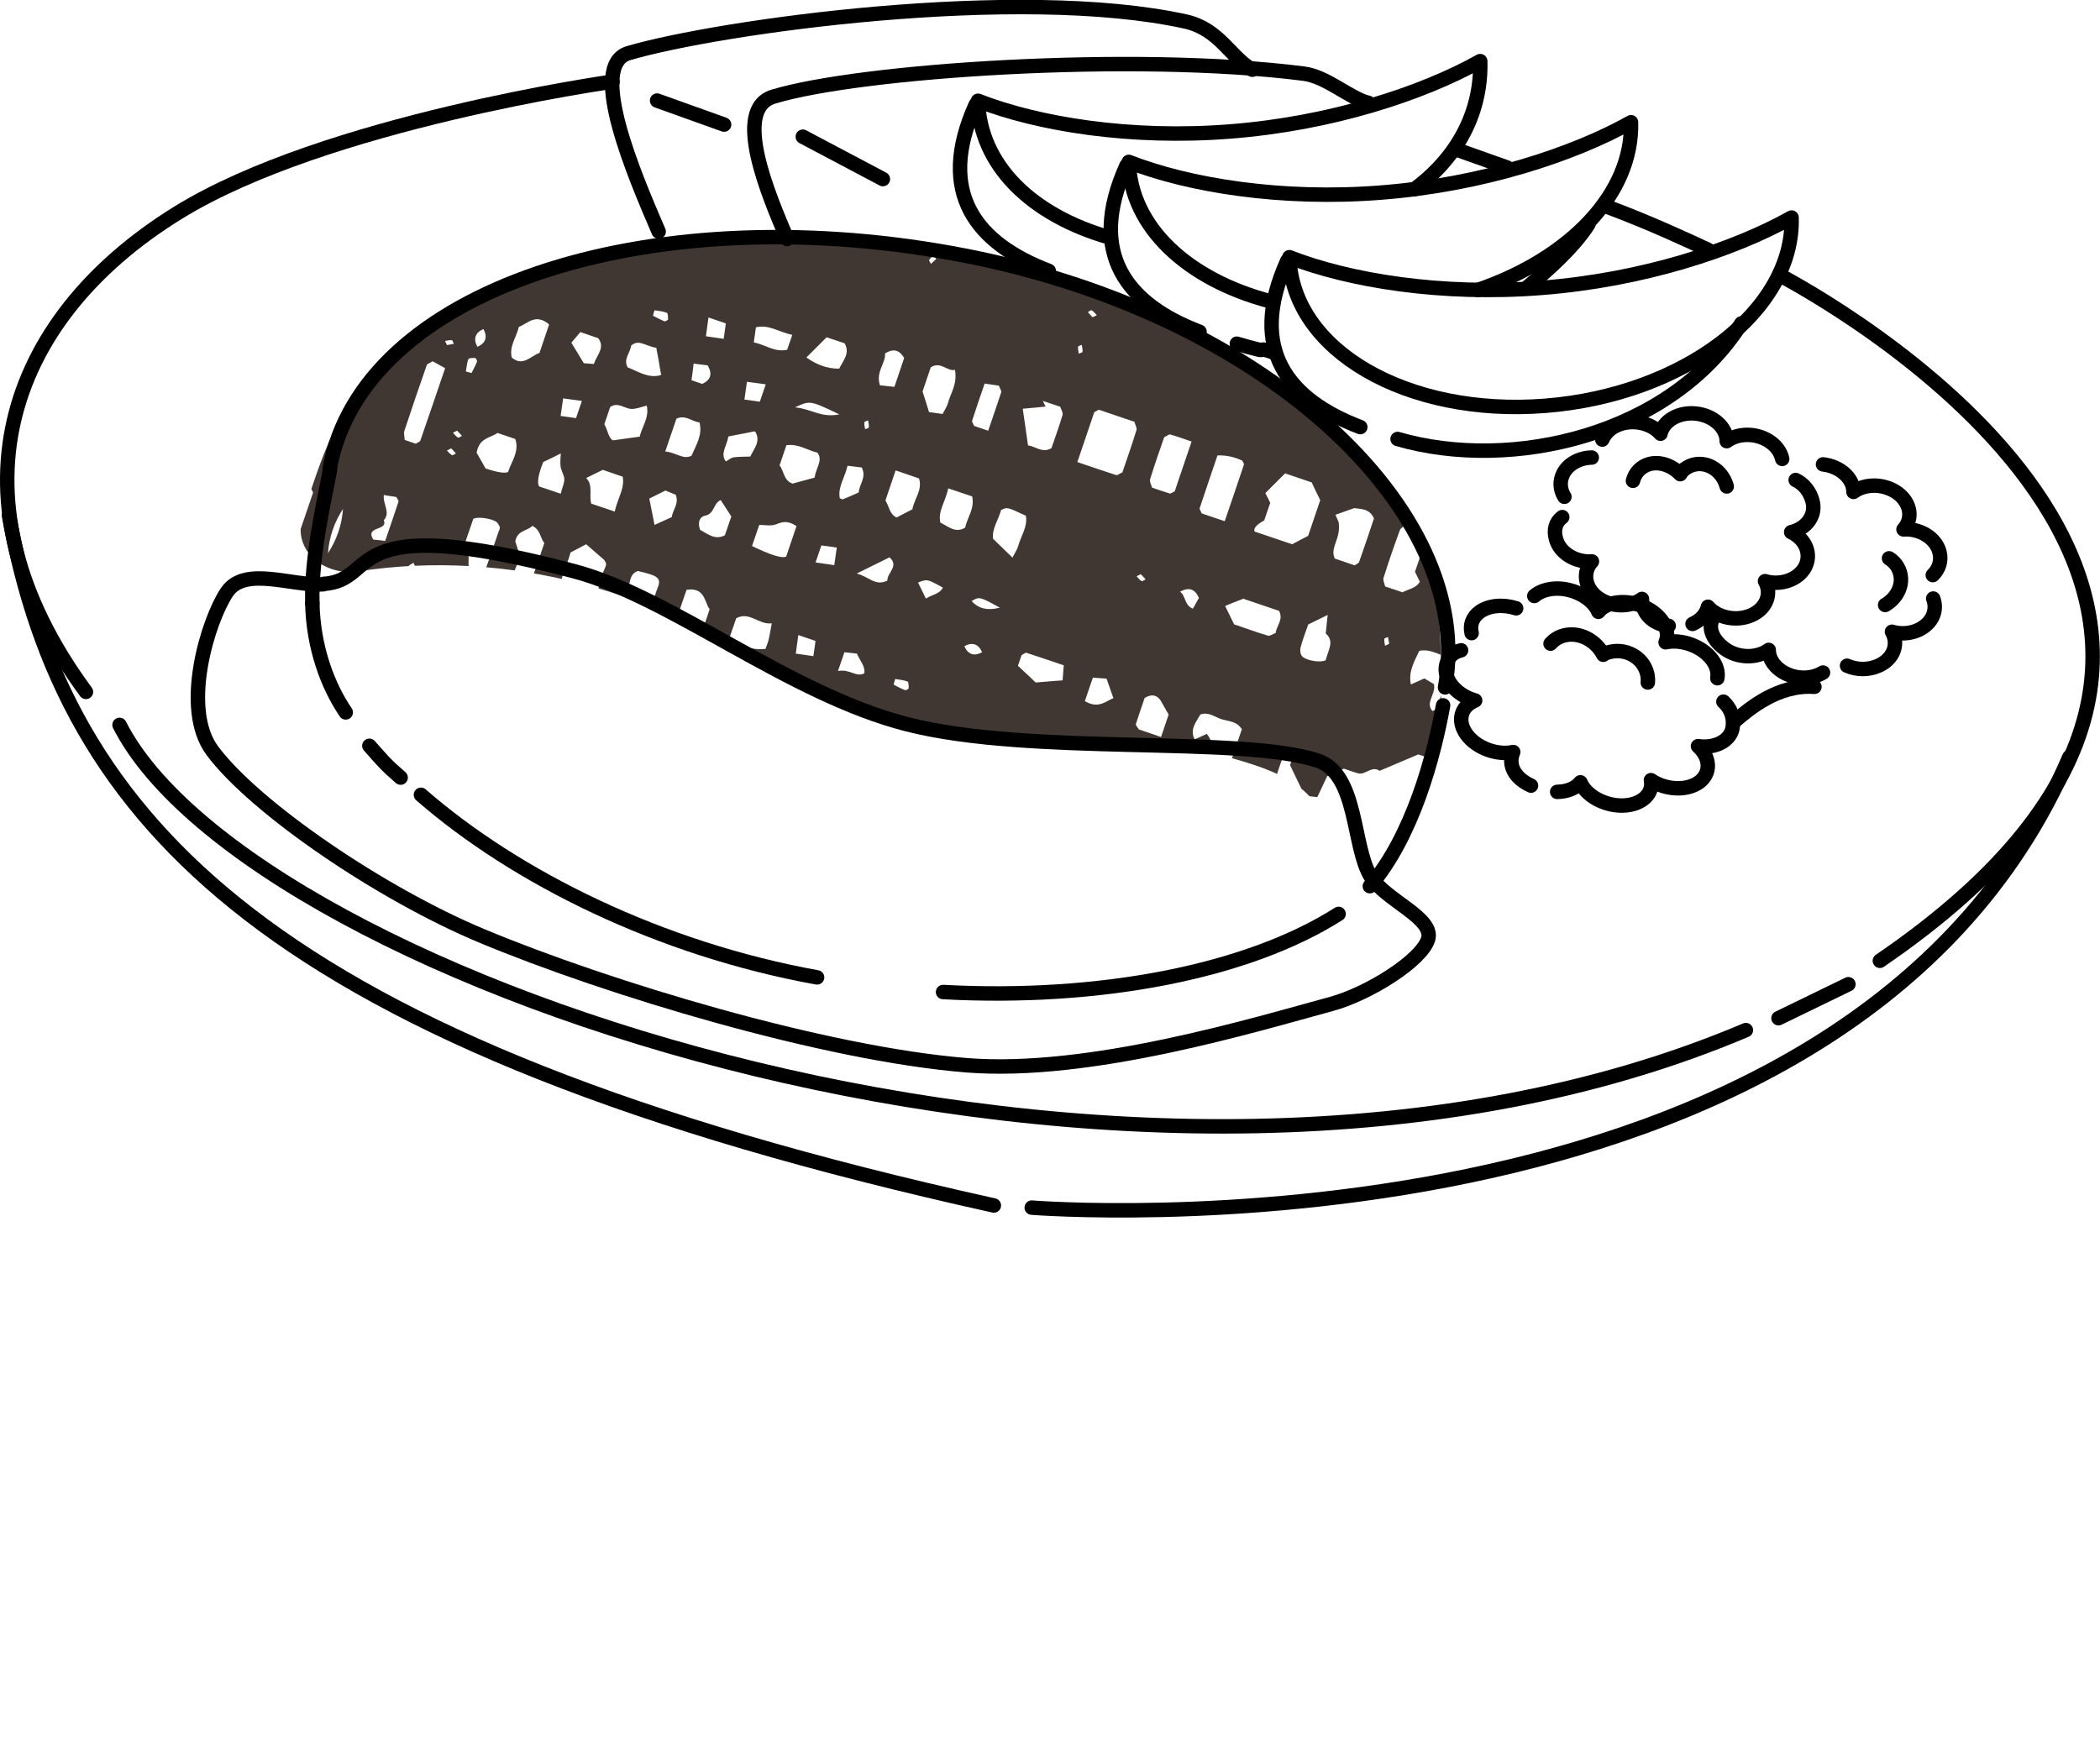
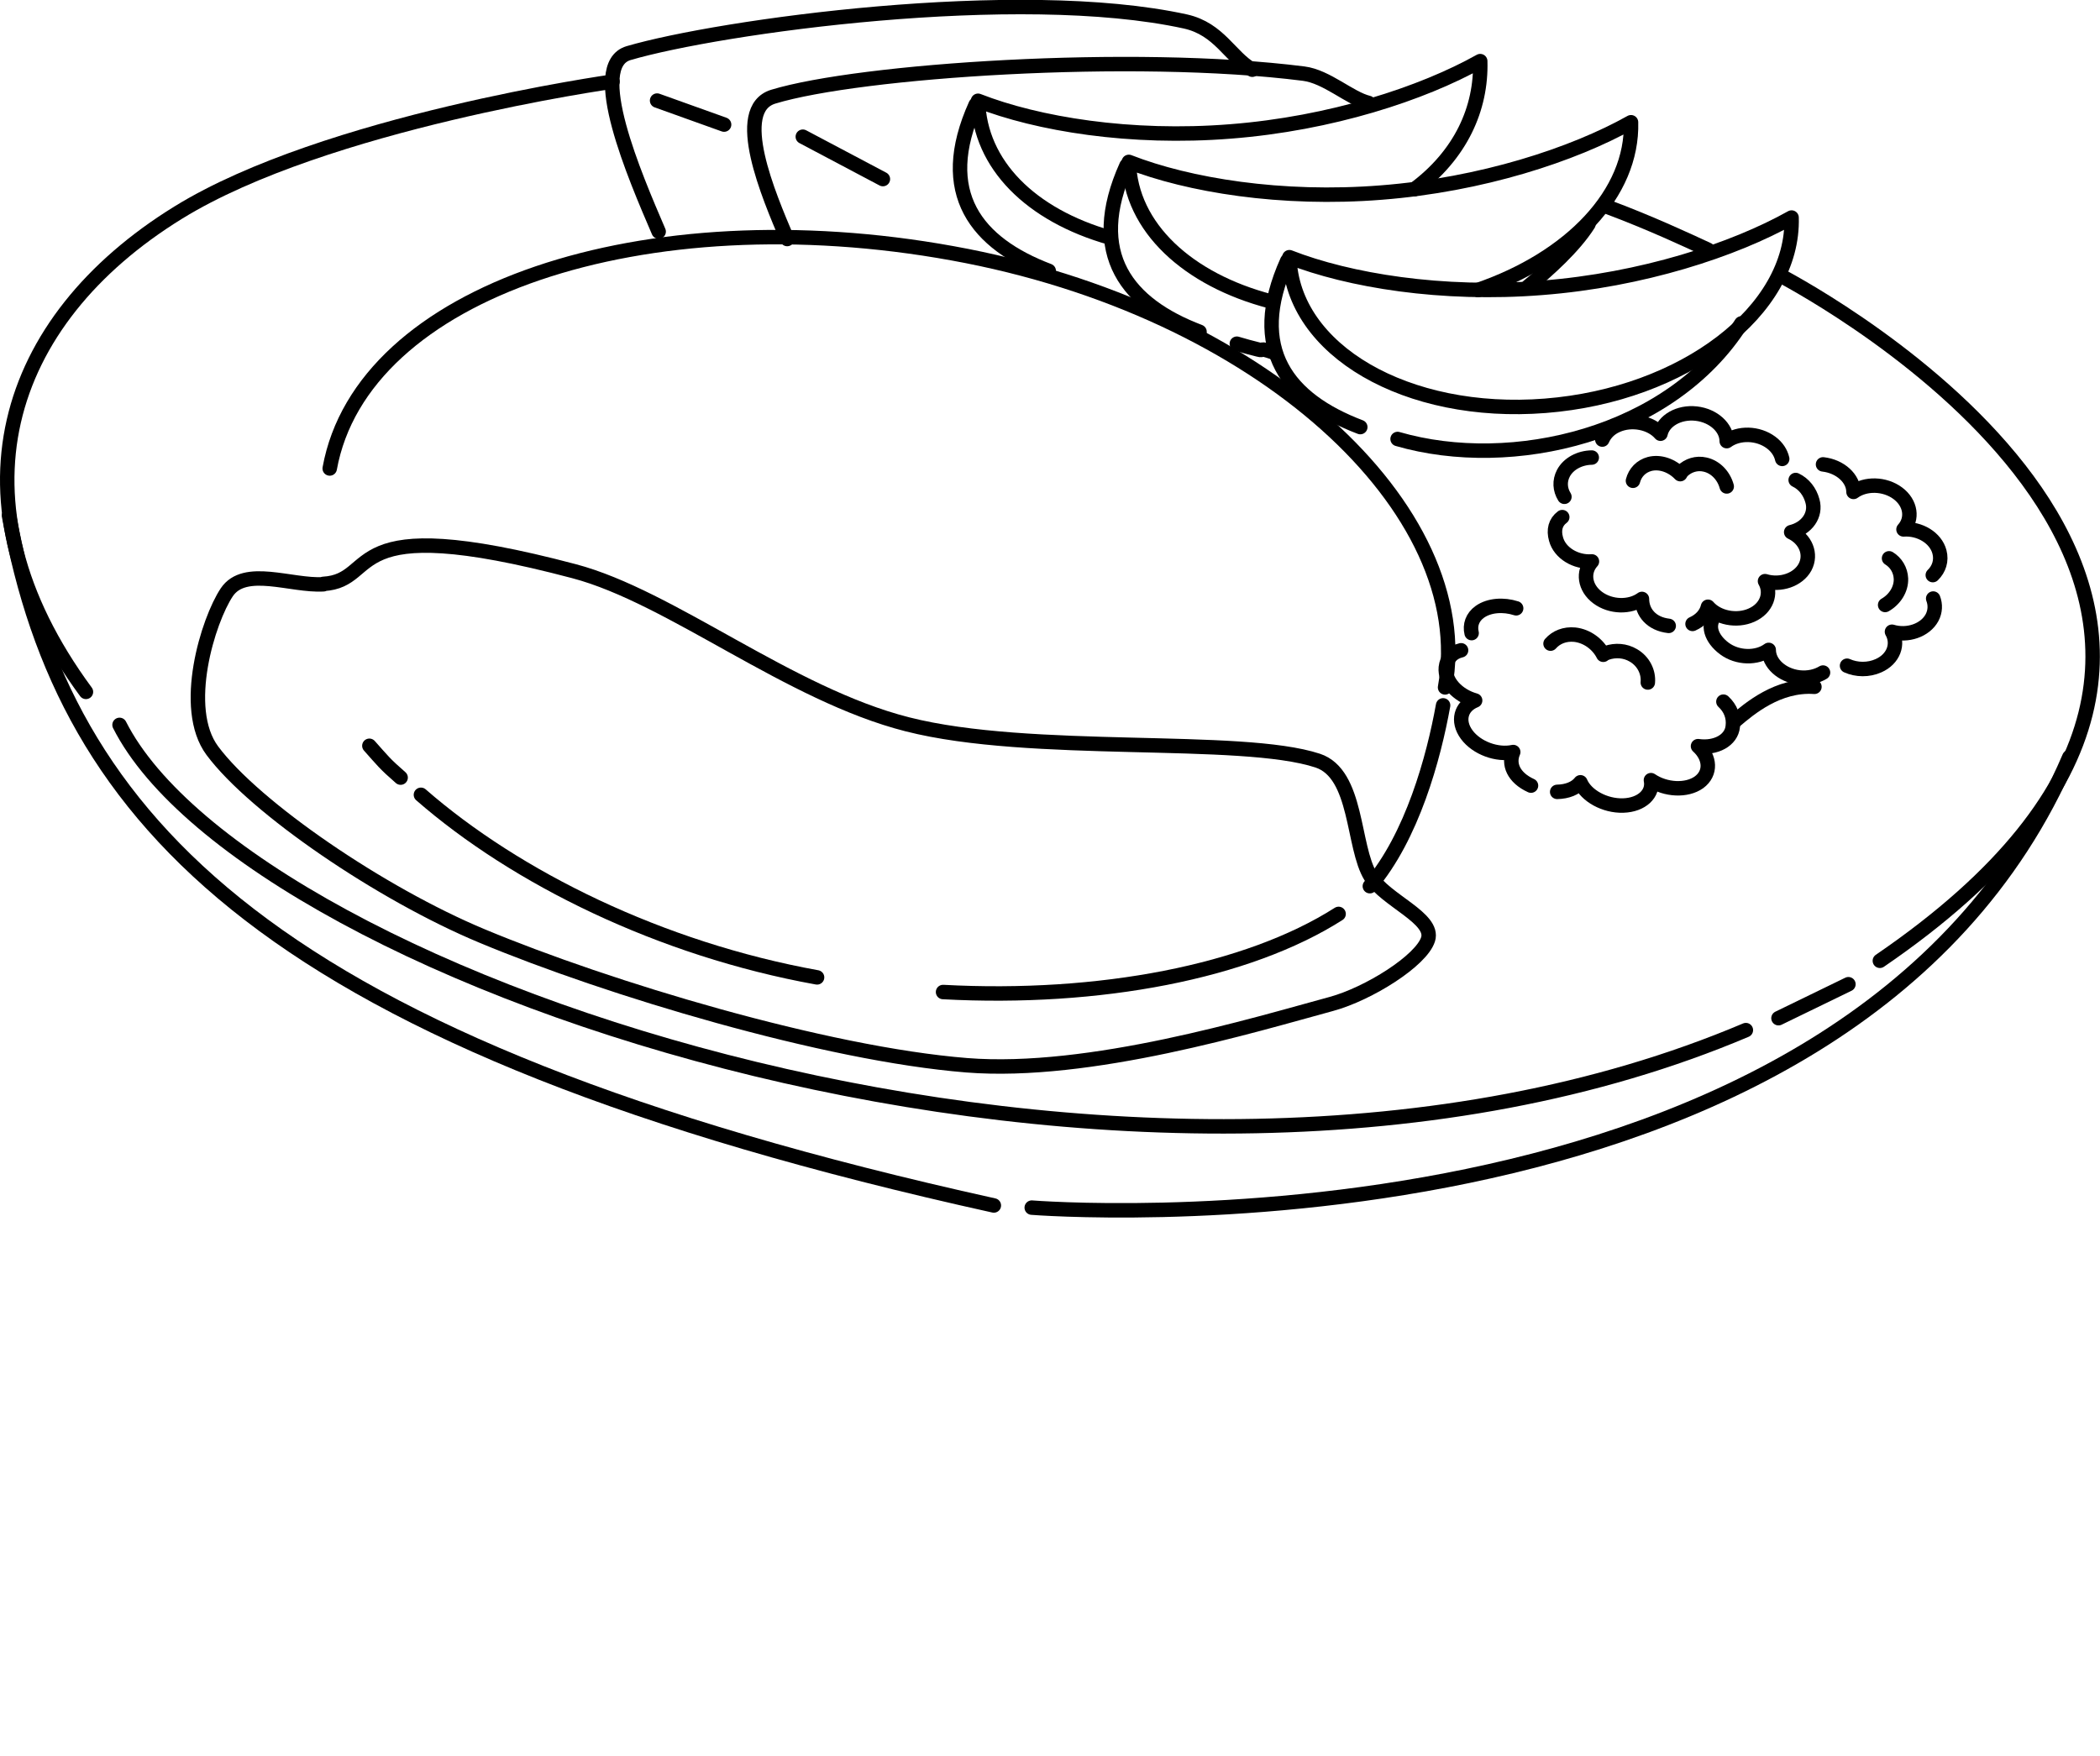
<svg xmlns="http://www.w3.org/2000/svg" id="_レイヤー_2" viewBox="0 0 107.51 89.94">
  <defs>
    <style>.cls-1{clip-rule:evenodd;}.cls-1,.cls-2{stroke-width:0px;}.cls-1,.cls-3{fill:none;}.cls-2{fill:#403632;fill-rule:evenodd;}.cls-3{stroke:#000;stroke-linecap:round;stroke-linejoin:round;stroke-width:.74px;}.cls-4{clip-path:url(#clippath);}</style>
    <clipPath id="clippath">
-       <path class="cls-1" d="M72.77,27.66c-1.07-2.6-3.2-4.45-5.4-6.11-2.11-1.59-3.86-2.96-5.96-4.56s-5.87-1.94-8.47-2.9c-2.81-1.04-5.79-1.27-8.76-1.5-5.81-.44-11.56-.42-17.12,1.54-2.76.97-5.65,2.23-7.68,4.42-2.04,2.2-3.01,5.06-3.88,7.88-.57,1.84,1.2,3.08,2.83,2.83,3.8-.59,7.73-.34,11.44.63,1.87.49,3.69,1.15,5.42,2.01,1.83.92,3.51,2.11,5.34,3.05,3.86,1.99,8.43,2.84,12.69,3.11,1.82.11,3.63.18,5.45.22,1.38.3,2.52.02,3.88.4,2.18.61,4.97,1.33,5.35,3.91.3,2.03,3.29,2.13,4.2.55,1.35-2.33,1.68-4.98,1.68-7.63,0-2.62,0-5.41-1.01-7.87Z" />
-     </clipPath>
+       </clipPath>
  </defs>
  <g id="_内容">
    <g class="cls-4">
      <path class="cls-2" d="M46.92,49.24c-.13.37-.26.75-.33.98-.43.41-.76.72-1.09,1.04l-.93-.32c-.12-.23-.27-.51-.41-.78-.05-.52.51-1.05-.03-1.57l.45-1.34c-.1-.23-.19-.45-.29-.69l.44-1.3c-.09-.4-.34-.5-.7-.48-.47.37-.43.98-.67,1.47.07.14.14.29.21.43-.14.89-.17,1.78.23,2.85-.32.09-.66.19-1.09.31-.55-.16-.63-.66-.67-1.25-.04-.6-.27-1.2.08-1.78-.46-.52-.06-1.03,0-1.55-.03-.02-1.73-.13-1.87-.12-.07.14-.13.28-.25.52.2.16.42.33.71.56.21.35-.23.66-.19,1.03-.54.13-.7.62-1.04.91-.89-.92-.73-2.17-1.02-3.29-.55.36-.47,1-.72,1.49-.79.12-1.59.24-2.44.36-.07-.12-.18-.32-.29-.51-.21.09-.42.19-.64.29l-.87-.29c-.24.1-.46.19-.62.26-.51-.14-.96-.27-1.42-.4-.6.64-1.38-.41-2.01.24l-1.8-.61c-.29.13-.57.26-.83.37-.01.51-.03,1-.04,1.59-.65.08-1.22.13-1.79.21-.52.07-1.04.29-1.59-.05-1.06.41-2.11.88-3.05,2.09l-.81,2.37c-.22.12-.42.24-.63.35.08.2.17.41.26.62-.14.07-.29.14-.43.21-.09.12-.2.23-.25.37-.29.82-.57,1.65-.87,2.52.21.14.39.27.58.4,1.01-.52,2-1.04,2.97-1.53l1.07.36c.13.24.32.57.45.82-.15.28-.19.48-.3.54-2,1-4.01,1.98-5.98,2.95-.12.33-.24.59.14.83.31.19.5.56.81.74.23.14.4.27.35.52-.17.8.53,1.25.61,1.86l1.03.35c.24-.19.61-.49.87-.69l1.15.39c.09.16.2.36.33.59l1.55.53c.46-.29,1.06-.66,1.49-.92.76,0,.67.61,1.12.82.28-.05.65-.12,1.08-.19.51.47.71,1.12.93,1.7-.11.58-.61.55-.91.78-.88-.34-1.81.15-2.67-.21-.38.26-.35.69-.48,1.04.17.46.66.37,1.18.67.47-.32,1.05-.71,1.86-1.26-.14.77-.22,1.21-.3,1.69l1.08.37c.25-.12.46-.23.69-.34.37-.32.38-.83.56-1.26.15-.37.26-.75.38-1.09.33-.16.61-.3.91-.45l.54.18c.07,1.1-.74,2.02-.8,3.11.21.37.37-.06.57-.1.52.14,1.04.29,1.54.43.33-.32.66-.63,1.08-1.03l.57-1.66c.76-.11.79-1.24,1.66-1.2l.46.16c.06.43.13.87.22,1.47-.33.1-.77.23-1.08.32l-.52,1.52c-.21.12-.4.22-.59.33.18.48.67.38,1.01.58.21-.09.42-.19.65-.29l1.34.46c.22-.1.44-.2.64-.29.16.05.31.09.45.13.4-.35.79-.7,1.2-1.05.35.1.65.18,1.12.32.06.36.13.85.17,1.08,1.02.29,1.02.29,1.23-.17.07-.14.1-.3.22-.65.24-.04.63-.11,1.23-.21.08.08.39.39.84.85.25-.25.53-.54.81-.84.02.05-.07-.16-.18-.41.34-.57,1.07-.88,1.13-1.51.33-.22.59-.39.87-.57.08.51.14.95.23,1.56l-.41,1.2c-.19.11-.4.22-.6.33.07.15.14.29.21.43.09.5-.22.9-.33,1.36.26.51-.13,1.2.46,1.54-.02.31-.18.65.32.48-.09-.15-.18-.29-.32-.48.08-.15.16-.38.23-.6.21-.12.42-.23.63-.34,1.03-3.02,2.06-6.05,3.08-9.06.3-.15.59-.29.89-.44l.46.16c.06.42.13.86.21,1.37-.1.06-.29.17-.5.3-1.43,4.19-2.87,8.43-4.33,12.71.31.32.66.66,1.04,1.05.66-1.21.87-2.56,1.41-3.74-.1-.2-.17-.35-.24-.49-.02-.07-.07-.16-.05-.22.48-1.44.97-2.87,1.46-4.31.02-.07.02-.15.03-.22-.07-.14-.14-.29-.24-.49.29-.85.59-1.74.92-2.71.31-.28.68-.61,1.06-.95.15.29.29.58.43.88-.2.6-.41,1.2-.61,1.8.1.22.19.44.29.66-.56,1.65-1.13,3.32-1.69,4.97.15.3.29.58.44.88.21-.09.41-.18.62-.27.14.28.28.57.43.88-.3.88-.61,1.78-.93,2.73-.16.09-.37.2-.57.32.08.2.17.41.26.62-.14.07-.29.14-.43.21q-.42.92-.05,2.64c-.34.99-.7,2.04-1.08,3.17-.13.08-.32.19-.54.32-.19.48-.39.98-.59,1.45-.23-.02-.38-.03-.73-.05-.13-.51-.28-1.12-.52-2.08-.03.08.1-.29.23-.67-.08-.51-.16-1.03-.24-1.54-.55.21-.44.79-.65,1.19-.18.33-.14.8-.61.94-.57.16-.26.9-.81,1.15l-.97-.33c-.17-.31-.33-.59-.47-.85.22-.64.42-1.24.62-1.82-.1-.23-.19-.45-.29-.68l.32-.94c-.19-.13-.37-.25-.59-.4-.28.17-.55.34-.87.53.05.13.12.33.21.57.05.48-.39.57-.73.75l-.31.92c-.28.12-.57.25-.91.4-.12-.23-.26-.49-.45-.84l.78-2.29c-.26-.52-.74-.42-1.09-.64-.61.48-.5,1.3-1.13,2.16-.02,0-.37.17-.6.27-.75-.14-.73-.71-.98-1.1l.3-.89c-.04-.08-.06-.19-.11-.22-.63-.31-1.29-.53-1.9-.67-.24.12-.38.19-.54.27l-.88-.3c-.22.1-.44.2-.66.3l-.89-.3c-.11-.21-.22-.4-.33-.6-.16.08-.3.15-.55.27-1.03-.35-2.15-.73-3.18-1.08-.25.12-.39.19-.59.29l-1.75-.59c-.24.09-.45.17-.71.26-.1-.16-.21-.35-.34-.56-1.47-.5-2.98-1.02-4.52-1.54-.4.18-.83.38-1.24.57-.7-.14-.68-.82-1.06-1.37-.85-.29-1.81-.62-2.69-.92-.12-.25-.19-.39-.28-.57-.72-.25-1.47-.5-2.22-.76-.13-.22-.24-.42-.39-.67-.25-.09-.67-.1-.83-.31-.65-.83-1.47-1.47-2.15-2.25-.4-.46-.65-1.05-.93-1.52l.27-.79c-.06-.36-.13-.72-.18-.98.71-.35,1.35-.65,1.98-.96-.17-.39-.26-.6-.36-.83l.46-1.34c-.04-.08-.06-.2-.11-.22-.74-.27-1.5-.52-2.24-.77-.17-.31-.31-.59-.49-.92.7-2.07,1.42-4.18,2.14-6.29-.09-.24-.16-.46-.27-.75l.63-1.85c-.26-.31-.57-.68-.74-.89l.4-1.18c-.1-.22-.19-.43-.28-.64.19-.11.38-.22.56-.32-.1-.24-.18-.46-.3-.77.28-.23.56-.47.91-.76-.33-1.18-.13-2.52-.85-3.65l.3-.89c-.09-.17-.16-.31-.28-.57l.62-1.82c-.12-.25-.19-.39-.28-.56.42-1.25.85-2.51,1.27-3.73.21-.1.35-.17.52-.26l.61-1.78c.22-.12.42-.23.64-.36.15-.43.3-.89.45-1.33.22-.12.42-.23.62-.34l.26-.76c-.11-.66-.19-1.17-.32-1.97l.56-1.64c-.12-.25-.19-.39-.32-.64.3-.88.63-1.85.93-2.73-.12-.25-.19-.39-.28-.56.2-.58.4-1.18.62-1.82.16-.09.36-.2.59-.33.46-1.34.92-2.7,1.38-4.05.22-.12.42-.23.64-.35l.46-1.35c.15-.08.29-.15.45-.23.39-.41.44-.97.6-1.53-.22-.17-.45-.36-.72-.58.17-.49.34-.99.53-1.57.22.03.44.05.73.09.22-.11.5-.26.78-.4-.34-.44-.69-.9-1.01-1.31l.34-.99c.29-.14.58-.29.87-.43.37.1.73.2,1.14.31.28-.83.54-1.57.79-2.32.22-.14.41-.26.67-.44.18-.52.38-1.11.61-1.78.53-.27,1.08-.55,1.57-.79.93.57,1.31,1.65,2.39,1.86.2-.09.42-.19.64-.29l1.12.38c.88-.11,1.6-.39,2.19-.21.7.21,1.34-.35,2.04.1.58.37,1.32.48,2.04.73.15-.25.26-.44.4-.68.24-.12.52-.26.83-.41,2.1.71,4.21,1.43,6.36,2.16.09.17.21.38.32.6l.89.3c.21-.1.43-.19.63-.29.67.09.68,1.13,1.78.96-.06.02.15-.05.44-.15.09.13.2.3.33.51.17-.07.37-.14.59-.23.1.18.21.38.33.58,3.47,1.18,6.94,2.36,10.44,3.55.06.13.12.28.13.32.1.17.13.27.18.29,1.51.52,3.02,1.04,4.51,1.54.08.16.15.31.22.45.05.06.08.15.14.17,1.28.44,2.57.88,3.86,1.32.07.02.13.07.2.11.07.14.14.29.26.54,1.49.51,3.05,1.04,4.54,1.55.12.25.19.39.32.64l4.54,1.55c.12.25.19.39.28.56,1.18.4,2.39.81,3.59,1.22.12.22.24.42.36.64l1.22.42c.52.58.97,1.07,1.44,1.59.26-.08.47-.15.8-.25l1.4.48c.13.26.38.67.53,1.1.12.34.1.74.18,1.09.11.44.52.76.35,1.32-.09.31.13.71.2,1.04-.75.48-1.25-.27-1.86-.18-.21.11-.43.21-.64.32-.06.04-.17.07-.19.13-.37,1.05-.72,2.11-1.08,3.14.09.18.16.32.23.48-.16.47-1.11.44-.85,1.24.08.21.16.43.25.67-.21.63-.44,1.29-.64,1.89-.22.11-.36.18-.52.26l-.31.9c0,.28.4.5.27.85-.31-.03-.65-.18-.48.32.15-.09.3-.18.48-.32.08,0,.22-.02.45-.03.99-2.9,1.98-5.82,2.9-8.53.44-.29.71-.46.91-.6.39.13.67.2.6.65-.05.28.07.59.12.91-.14.08-.34.19-.54.3-.87,2.57-1.75,5.13-2.61,7.7-.02.05.06.14.14.29.25-.25.48-.49.71-.72.16.04.31.08.51.12.04.34.08.7.13,1.06l.46.16c.11-.08.3-.14.35-.25.37-1.04.72-2.09,1.1-3.19.28.04.5.07.71.1.07.47.13.92.22,1.54l-.72,2.1c-.16.09-.36.2-.57.32.09.2.17.41.26.62-.14.07-.29.14-.45.22-.39.41-.44.97-.59,1.49.16.33.41.44.85.3l.94-2.75c.17-.09.25-.16.32-.15.15.03.3.09.5.16.21.46.44.97.69,1.49-.17.09-.36.2-.57.32-.3.89-.61,1.8-.95,2.8-.42-.06-.86-.12-1.3-.19-.39.23-.32.68-.48,1.01.09.21.17.42.25.6-.22.13-.42.25-.7.42.06.28.12.57.21,1.03-.09.27-.24.71-.38,1.1.09.36.17.64.22.94.05.29.08.59.14,1.06-.14.41-.34,1.01-.56,1.64-.19.1-.4.21-.61.32l-.54,1.58q-.56.11-.56.78c.54,0,.38-.52.56-.78l.68.23c.25.5.49,1,.77,1.56-.72.34-1.41.77-2.16.99-.74.22-.99.98-1.66,1.22-1.44,4.23-2.88,8.47-4.32,12.7-.21.12-.41.23-.61.34.07.15.14.3.25.51l-.48,1.41c-.05.03-.24.16-.57.39-.69,2.03-1.43,4.2-2.15,6.31-.38.17-.65.3-.92.42-.16-.32-.3-.6-.44-.89.03-.38.41-.7.17-1.2-.31.3-.6.58-1.11,1.06l-.55,1.62c-.25.12-.39.19-.59.29l-.58,1.69c-.78.46-1.13,1.39-2.05,1.43l-.49,1.44c-.5.25-1,.49-1.51.74l-.89-.3c-.15.07-.3.14-.62.28-.54-.09-1.18-.43-1.85-.59-.14.07-.29.14-.43.21-.15,0-.31.02-.44-.03-1.43-.48-2.86-.97-4.25-1.44-.3-.48.15-.8.1-1.17.48-.11.9-.26,1.34-.28.37-.02.75.18,1.12.17.41-.01.8-.17,1.22-.27-.38-.53-1-.47-1.48-.71-.22.1-.43.19-.63.28l-.55-.19c.07-.43.14-.87.21-1.29-.33-.51-.69-.27-1.15-.04l-1.49-.51c-.15.25-.26.45-.41.7-.35.24-.69-.13-1.18-.19-.1-.4-.21-.87-.38-1.56-.62.46-.99.73-1.36,1-.39-.79-.71-1.44-.93-1.9-.13-.92-.24-1.66-.37-2.58l.39-1.15c-.1-.23-.19-.44-.29-.67l.3-.88c-.07-.15-.14-.29-.21-.46-.1-.55.28-1.02.37-1.55-.07-.15-.14-.29-.21-.43-.08-.5.23-.9.36-1.45-.04-.13-.12-.35-.24-.73l.6-1.75c-.12-.25-.19-.4-.32-.65.2-.58.42-1.24.62-1.81-.12-.25-.19-.4-.28-.56l.61-1.79c-.1-.23-.19-.44-.29-.67l.46-1.36c-.29-.56-.57-1.13-.88-1.74l.53-1.56c.24.03.46.06.73.09.03-.01.14-.03.16-.09.26-.75.52-1.49.8-2.33.32-.16.66-.34.97-.49.43.38.85.61,1.09.97.44.65.78,1.37,1.14,2.04-.27.64,0,1.24.43,1.46.52.28.46.79.82,1.03l-.51,1.5c.18.13.36.26.5.36.6-.07.49-.58.78-1.07.41-.17.99-.41,1.61-.67.06.03.2.09.4.19-.01.2-.03.42-.06.76.67.79.42,1.92.7,2.94l1.24.42c.46.51.85.95,1.25,1.38.36-.17.72-.35,1.08-.53.43.07.87.13,1.16.56-.23.11-.37.18-.51.25-.03.05-.09.12-.08.15.2.43.42.86.63,1.29.32.43,1.15.22,1.23,1l2.03.69c.45-.78.59-1.65.93-2.44.14-.07.29-.14.54-.26.48-.98.69-2.16,1.17-3.22.16-.08.3-.15.55-.27.25-.73.52-1.54.77-2.27.25-.12.39-.2.58-.29-.07-.19-.15-.39-.23-.61.18-.1.37-.21.58-.33.56-1.64,1.13-3.31,1.69-4.97.15-.08.29-.15.43-.22.07-.04.17-.07.19-.12.68-1.96,1.34-3.93,2.01-5.88.44-.29.77.09,1.16.14.11.19.23.4.34.6.11-.07.32-.13.33-.22.1-1.09,1.18-1.58,1.51-2.53.04-.11.27-.15.46-.24.6-1.78,1.22-3.59,1.83-5.4.02-.06-.04-.14-.07-.24-.12.01-.32-.01-.34.04-.23.6-.43,1.2-.63,1.82-.5.23-1.01.47-1.55.73l-.85-.29c-.39.48-.83.89-1.45,1.03-.58-.11-.6-.67-.85-1.05l.47-1.37c-.07-.14-.14-.28-.27-.52l.62-1.83c-.12-.25-.19-.39-.32-.64l.76-2.22c-.19-.43-.32-.73-.43-.98-.65-.22-1.25-.43-1.85-.63-.6.3-.47.96-.73,1.43.36.47.72.94,1.06,1.36-.24.69-.44,1.3-.65,1.9-.6,0-.6.9-1.25.84-.68-.29-.54-1.1-1.03-1.5l.48-1.4c-.1-.23-.19-.45-.33-.79l.67-1.96q-.55.33-.86,1.24c-.18.53-.36,1.06-.54,1.58-.29.14-.58.29-.89.44l-.91-.31c-.09-.17-.21-.38-.32-.59-1.04-.36-2.1-.72-3.12-1.06-.68.29-1.33.57-1.98.84-.41-.28-.72.23-1.1.13-.23-.06-.45-.15-.73-.24-.25.11-.53.24-.85.38-.16.33-.32.67-.51,1.08-.21-.03-.43-.05-.64-.08-.26-.54-.51-1.04-.75-1.55.04-.24.27-.53-.18-.82-.36.68-.49,1.38-.76,2.03-.36.18-.74.32-1.07.54-.24.16-.4.43-.59.65-.41-.28-.74.09-1.1.11-.29.01-.6-.18-.84-.26-.66.1-.94.59-1.33,1.03-.28-.08-.57-.17-.84-.24-.61-.45-.38-1.14-.57-1.71-.21.09-.42.18-.64.28l-.92-.31c-.5.44-.59,1.04-.69,1.64.49.31.86.69,1.01,1.25l-.33.96c-.27,0-.56,0-.86,0-.07.04-.17.07-.19.12-.42,1.21-.83,2.42-1.23,3.6.08.17.16.32.28.57-.2.58-.42,1.24-.62,1.82.23.47.41.82.6,1.22l-.47,1.39c-.2.11-.48.26-.78.42-.35-.08-.72-.16-1.08-.23-.09.04-.2.06-.22.12-.27.75-.52,1.51-.78,2.27-.29.14-.57.28-.86.42-.56-.74-.83-1.6-.83-2.86l.35-1.02c-.1-.22-.2-.44-.3-.66l.77-2.26c-.07-.15-.14-.29-.28-.56.12-.41.27-.93.42-1.45q-.13-.26-1.47-.72c-.31.29-.62.59-.98.93.07.49.16,1.05.25,1.66-.13.07-.33.18-.58.32-.04.65-.02,1.36.3,1.94.32.57.17,1.2.42,1.78.12.29-.08.75-.44,1.08l-.99-.34c-.17-.32-.52-.72-.44-.86.35-.56-.48-1.05-.02-1.58.32-.37-.14-.73-.11-1.1.03-.37.39-.71.11-1.11-.04-.05-.15-.06-.22-.08.13-.6.52-1.14.5-1.73-.12-.21-.19-.34-.26-.45.04-.41.41-.72.14-1.27-.37.11-.7-.51-1.2-.11l-.25.72c.08.61.06,1.08.23,1.47.2.48.31,1.06.83,1.37ZM58.97,63.1c.02-.39.17-.73-.33-.55.09.15.18.29.31.26-.02.39-.17.73.33.55-.09-.15-.17-.29-.31-.26ZM65.5,85.59c.02-.39.17-.73-.33-.55.09.15.18.3.32.41l-.4,1.16c.06.11.19.24.21.39.04.29.02.58.03.87.45.13.8.61,1.32.18.03-.82-.03-1.63-.48-2.37-.23-.08-.45-.15-.67-.09ZM75.03,76.8c.21-.12.42-.23.64-.34l1.54-4.52c.16-.08.3-.15.55-.27.61-1.79,1.25-3.66,1.85-5.45.25-.12.39-.19.66-.33.12-.42.26-.94.4-1.45-.45-.75.07-1.32.31-1.92.18-.09.32-.16.51-.25.24-.72.5-1.47.76-2.22.02-.06.12-.09.18-.14.14-.07.29-.14.44-.22l.61-1.8.62-1.81q.38-1.11.21-1.63c-.07.04-.18.06-.2.12-.37,1.05-.73,2.11-1.08,3.14-.23.13-.43.24-.65.36l-.92,2.69c-.17.08-.31.15-.56.28-.45,1.33-.94,2.75-1.39,4.09-.25.12-.39.19-.54.26.06.34.11.68.17,1.01-.29.17-.49.28-.73.41-.4,1.17-.81,2.38-1.23,3.59-.02.06-.12.08-.27.17-.06.03-.21.09-.35.15l-.77,2.27c-.21.12-.42.23-.73.4.06.32.12.67.19,1.01-.14.07-.28.14-.46.22-.15.32-.31.67-.44.94-.23.15-.38.26-.42.28.05.45.08.74.11,1.01-.29.16-.5.27-.72.38l-.44,1.3c-.29.2-.53.37-.75.51.08.48.14.84.21,1.2-.27.21-.51.39-.75.57-.07.52-.62.96-.23,1.59.2.02.42.04.68.06.19-.55.25-1.16.93-1.3l.3-.89c.22-.11.42-.23.64-.34.36-1.05.72-2.11,1.08-3.16ZM84.17,36.53c.53-1.56.99-2.91,1.45-4.27.21-.11.42-.22.62-.33.05-.16.09-.31.15-.52-.17-.11-.39-.2-.53-.35-.16-.16-.25-.39-.4-.62l-1.32-.45c-.36.23-.95.18-1.06.78.07.26.13.51.19.75-.22.11-.36.18-.53.26-.35,1.03-.71,2.08-1.06,3.13-.02.06.04.14.06.21.19.12.4.22.55.38.15.16.24.38.3.49l1.57.54ZM58.09,68.49c.31-.91.62-1.82.93-2.73-.36-.37-.7-.77-1.09-1.11-.1-.09-.36,0-.56.01.11.3.19.52.28.76l-.75,2.2c.1.2.17.34.29.59l-.93,2.72c.12.25.19.39.32.64l-.62,1.82c.12.25.19.39.26.54l-.46,1.35c.1.22.2.44.3.66l-.46,1.34c.22.27.19.72.67.84l.67-1.97c-.1-.2-.17-.34-.29-.59l.93-2.72c-.12-.25-.19-.39-.28-.57.35-1.03.71-2.08,1.06-3.14.02-.06-.04-.14-.07-.22-.07-.14-.14-.29-.21-.43ZM23.57,34.45c-.1-.22-.2-.43-.3-.66.2-.59.41-1.19.6-1.8.02-.05-.06-.14-.12-.26-.18-.05-.39-.1-.63-.16-.13.23-.2.45-.35.6-.16.16-.39.24-.53.31-.28.81-.53,1.56-.74,2.17.1.42.16.71.23,1-.27.17-.47.29-.67.42.09.46.17.94.26,1.4.57.29.91-.18,1.33-.32.31-.9.61-1.8.92-2.7ZM67.17,24.71l-1.38-.47c-.34.34-.68.68-1.01,1.01.1.2.17.34.25.5l-.31.9q-.6.33-.49.57l1.92.65c.33-.17.6-.32.82-.43l.62-1.83c-.16-.32-.3-.6-.43-.89ZM66.42,82.18c.49-.43.3-.96.8-1.18.11.17.22.35.33.52.4-.14.89-.16,1.1-.94-.12-.16-.36-.47-.67-.88l-1.78-.61c-.15.75-1.18.89-1.19,1.82.13.34.26.7.33.88l1.08.37ZM17.93,31.68l-.87,2.57c.1.22.2.44.28.62l-.3.89c-.23.13-.43.25-.54.31-.34.99-.65,1.89-.94,2.8-.02.05.06.14.1.22.63-.23.36-1.24,1.21-1.31.77-2.25,1.54-4.51,2.29-6.78.03-.09-.1-.24-.16-.35-.32.31-.65.62-1.07,1.03ZM55.15,23.66c.8.27,1.4.48,2,.67.05.02.14-.06.31-.14.23-.67.49-1.41.72-2.16.04-.12-.07-.28-.1-.43-.6-.2-1.2-.41-1.8-.61-.05-.02-.14.06-.26.12l-.86,2.54ZM12.35,44.49c.1-.04.22-.06.24-.11.37-1.05.73-2.11,1.08-3.16-.1-.22-.19-.43-.29-.65.51-1.51,1.03-3.01,1.53-4.52.02-.05-.06-.14-.1-.21q-.44.37-.84,1.42c-.2.12-.38.23-.55.33.08.23.15.42.22.61-.2.1-.34.17-.5.25l-.65,1.91c.1.21.17.35.26.52l-.6,1.78c.09.22.19.44.3.71.08.35-.64.71-.1,1.14ZM13.24,58.85c.15.13.32.27.45.38.94-.02,1.22-.91,1.85-1.28.2-.12.21-.56.23-.61-.43-.88-.77-1.57-1.11-2.26-.38.16-.28.64-.48.98-.19.1-.39.21-.6.32.09.2.19.42.28.63l-.63,1.84ZM75.09,27.49l-.51,1.5c-.21.11-.42.23-.6.32l-.31.92c.25.31.22.79.66.97.51-.06,1.02-.12,1.53-.18.22-.66.45-1.32.66-1.95-.42-.51-1.29-.3-1.43-1.58ZM19.2,73.69c.46-.51.47-1.17.71-1.73.05-.12,0-.28-.01-.43-.75-.65-1.55-.06-2.16-.1-.36.31-.63.55-.9.79.12.25.26.53.39.8l1.97.67ZM38.01,77.61c.28-.14.57-.28.84-.41l.35-1.02c-.21-.38-.56-.35-.84-.47-.29-.12-.59-.23-.89-.3-.29-.07-.55-.34-.9-.11l-.55,1.63,2,.68ZM72.01,26.86c-.12.09-.29.16-.34.28-.3.81-.58,1.63-.84,2.45-.04.12.05.28.08.44l.89.3c.3-.16.69-.2.89-.54-.07-.15-.14-.29-.25-.51.18-.53.39-1.12.57-1.71.03-.12-.07-.28-.12-.42l-.89-.3ZM35.32,74.79c-.4-.19-.59-.3-.8-.38-.22-.09-.45-.16-.67-.23s-.44-.16-.67-.22c-.21-.06-.43-.09-.71-.14-.14.42-.29.78-.38,1.15-.05.21-.03.43-.03.63.66.22,1.25.43,1.86.63.06.02.14-.05.21-.08.36-.43.27-1.19,1.2-1.34ZM65.04,71.75c-.51-.47-1.18-.46-1.73-.73-.07-.03-.15-.07-.22-.07-.07,0-.14.06-.23.1-.24.53-.57,1.05-.42,1.69l.92.31c.11.2.21.41.32.62.28-.14.56-.27.85-.42l.51-1.51ZM62.7,26.69c.37-1.09.68-1.98.98-2.89.02-.06-.05-.14-.08-.21q-.6-.29-1.27-.27c-.31.9-.61,1.8-.91,2.7-.02.06.05.14.1.27l1.18.4ZM26.29,33.87c-.09-.19-.2-.4-.28-.62-.02-.06.07-.15.07-.22q-.02-.64-.84-.5c-.33.39.1.7.09.99-.26.21-.5.4-.73.59.11.3.19.52.28.78,0,.7-.68,1.33-.43,2.15.33-.16.61-.3.91-.45.3-.89.61-1.8.93-2.72ZM30.24,30.84c.47-.51.46-1.18.72-1.73.03-.07.07-.15.07-.22,0-.07-.06-.14-.09-.21-.31-.27-.62-.54-.93-.81-.27.14-.54.29-.8.42-.19.69-.52,1.31-.59,2,.6.2,1.1.37,1.62.55ZM28.48,74.37c.52.11.98.51,1.59.36.16-.34.32-.68.44-.96.22-.15.38-.25.54-.36-.38-.36-.68-.66-.99-.96-.6.4-1.59-.09-1.98.84-.06.43.29.71.4,1.07ZM24.71,43.22c.07-.66.44-.97.23-1.39-.06-.05-.12-.14-.18-.13-.58.04-1.15.1-1.78.16.03.31-.01.56.08.74.18.33.05.59-.03.9-.05.21-.03.44-.05.68.28-.12.49-.22.69-.31.54.1.99.54,1.52.37-.2-.4-.4-.81-.5-1ZM52.69,47.65c-.62.64-.43,1.23-.32,1.64-.1,1-.66,1.73-.64,2.63.31.05.53.08.78.11.34-1,.67-1.96.93-2.74-.08-.6-.15-1.04-.21-1.47l-.54-.18ZM51.38,45.13c.16-.72.54-1.18.41-1.78-.64-.22-1.29-.44-1.95-.66-.05-.02-.14.06-.22.1l-.24.72c.13.49.24.86.29,1.03.67.23,1.11.38,1.72.59ZM67.62,73.26c.21-.11.4-.22.6-.33-.15-.3-.29-.59-.45-.91-.19-.03-.41-.06-.71-.11l-.49,1.43c-.33.22-.52.35-.58.39l-.51,1.5c.24.11.44.2.62.29.35-.34.68-.65,1.1-1.05l.41-1.2ZM70.34,26.55c-.22-.53-.72-.48-1.01-.53-.4.14-.69.24-.96.34.12.28.21.49.16.37.14.87-.46,1.29-.2,1.87l1.02.35c.12-.08.21-.11.23-.17.26-.74.51-1.48.76-2.23ZM50.57,38.35c-.07.58-.41.89-.29,1.19.37.36.67.65.87.85.38-.01.67-.07.95-.03.29.04.57.26.87.01l.15-.44c-.14-.28-.28-.56-.43-.87l-2.12-.72ZM61,22.61c-.49-.17-.79-.28-1.09-.36-.06-.02-.14.06-.31.14-.23.67-.49,1.4-.72,2.15-.04.12.06.28.1.43.3.1.6.21.9.3.06.02.14-.06.26-.11l.86-2.54ZM22.42,74.84c.33-.66.56-1.37.67-1.81-.26-.74-.45-1.24-.75-2.08-.49,1.23-.79,2.18-1.1,3.12-.04.11.08.28.12.41l1.06.36ZM27.59,42.62c-.36.07-.66-.4-1.09-.17.08.49.16.97.23,1.41.64.22,1.24.42,1.64.56.98-.14,1.77-.26,2.58-.38-.21-.46-.67-.41-1.02-.59-.21.09-.42.18-.66.28l-1.35-.46c-.1-.18-.21-.39-.34-.65ZM22.8,18.86c-.22-.12-.47-.26-.65-.36-.17.11-.28.13-.3.19-.39,1.12-.78,2.25-1.15,3.38-.04.13.01.29.02.46l.56.19c.12-.07.22-.1.24-.16.42-1.2.82-2.4,1.27-3.71ZM63.58,37.35c-.26-.43-.69-.41-1.04-.52s-.68-.4-1.09-.24c-.23.41-.55.77-.29,1.27.21-.09.41-.18.62-.28.4.49.37,1.11.48,1.68.15.04.3.1.45.12.07,0,.14-.06.21-.1l.65-1.92ZM53.39,20.53c.05.1.09.2.14.29-.4.04-.8.08-1.17.11.11.76.19,1.32.27,1.88.41.05.72.41,1.2.14.18-.54.4-1.12.57-1.71.03-.12-.08-.27-.12-.41l-.89-.3ZM80.42,33.71c.34-.15.3-.51.41-.78.12-.29.23-.59.3-.89.07-.29.32-.55.21-.79-.36-.35-.66-.64-.97-.94-.37.13-.3.51-.42.78-.13.29-.23.59-.3.89-.07.29-.32.55-.21.79.36.35.66.64.98.95ZM70.48,74.48c.39.04.71.41,1.3.12-.2-.3-.4-.6-.58-.87l-.83-.28c-.89.05-1.03.98-1.71,1.23-.14.05-.18.42-.23.65-.03.14.03.29.05.44.14.06.28.13.47.21.5-.49,1.02-1,1.53-1.51ZM74.42,33.74c-.7-.15-1.16-.54-1.76-.41-.25.54-.57,1.06-.43,1.72.23-.1.44-.2.69-.31.17.1.36.21.49.29.12.53-.46.92-.08,1.38.07-.04.19-.05.21-.11.28-.8.55-1.6.88-2.57ZM63.68,30.65c-.39.15-.68.26-.96.38.16.33.3.61.46.94.55.19,1.13.4,1.73.58.11.03.27-.09.4-.14.04-.37.41-.68.17-1.13l-1.8-.61ZM17.62,43.83c.17-.12.27-.16.29-.21.36-1.04.71-2.08,1.07-3.12-.2-.28-.2-.7-.57-.86-.07.05-.17.08-.19.14-.36,1.04-.71,2.08-1.07,3.14.14.27.28.55.47.92ZM24.61,29.42c.12-.15.24-.26.29-.39.22-.59.41-1.19.62-1.79.03-.07.07-.15.07-.22,0-.07-.06-.14-.1-.21-.1-.22-.99-.39-1.26-.24l-.46,1.34c.37.38.13.87.26,1.34.18.05.39.11.58.17ZM38.74,11.49l.89.3c.21-.1.42-.19.63-.29q1.07.35,1.61.21c-.13-.37-.51-.31-.78-.43-.28-.13-.59-.21-.89-.31s-.59-.2-.89-.3c-.28-.1-.56-.19-.75-.25-.4.22-.67.36-.96.52,0,.24,0,.46.01.66l.5.17c.2-.09.41-.19.62-.29ZM41.96,77.95c.53-.33.68-.78.46-1.36l-.45-.15c.01-.6-.11-1.17-.57-1.78-.32.58-.57,1.11-.58,1.36.11.78.17,1.21.23,1.63l.91.31ZM27.86,27.8c-.21-.27-.2-.69-.61-.87-.25.27-.76.21-.87.79.06.19.15.47.24.75-.09.52-.55.96-.3,1.57.19.05.4.1.57.14.11-.08.2-.11.22-.17.26-.74.51-1.47.76-2.21ZM40.55,24.77c.52-.14.89-.24,1.15-.31.09-.55.44-.88.15-1.28-.52-.12-.97-.47-1.59-.38l-.35,1.03c.23.29.2.76.65.93ZM30.94,21.73c.18.3.2.69.44.82.53-.07.95-.13,1.37-.19.12-.53.5-.98.36-1.59-.27.06-.53.18-.79.17-.36-.02-.69-.37-1.08-.1l-.3.88ZM40.78,26.94c-.48-.31-.74-.21-1.05-.09-.25.1-.57.03-.86.03l-.37,1.08q1.44.7,1.75.54l.53-1.57ZM33.31,31.15c.13-.37.24-.75.38-1.11.17-.43-.12-.54-.43-.64-.21-.07-.44-.12-.61-.16-.41.16-.38.53-.47.8-.14.43-.44.83-.31,1.32.57.56.97-.05,1.44-.2ZM25.47,22.17c-.35.26-.93.23-1.07,1.01.11.19.29.51.46.81q.91.3,1.15.18c.18-.55.59-1.06.37-1.69l-.91-.31ZM48.25,21.21c.09-.18.22-.36.28-.57.14-.51.49-.97.36-1.7-.41.09-.73-.46-1.24-.13l-.42,1.24c.14.42.25.79.33,1.05.33.05.48.07.7.1ZM38.2,72.61c-.43.2-.54.5-.29.91l.89.3c.11.21.21.41.32.61l.46.16c.34-.34.67-.68,1-1.01-.07-.1-.1-.19-.16-.21-.74-.26-1.48-.51-2.22-.76ZM28.12,16.62c-.7-.6-1.1-.05-1.56.12-.11.52-.5.97-.36,1.57.56.48.96-.07,1.42-.24l.49-1.45ZM45.85,24.09c-.22.65-.37,1.09-.52,1.54.19.29.2.69.57.87.28-.15.55-.29.81-.42.1-.55.53-.99.34-1.58l-1.19-.41ZM51.83,28.56c.11-.22.24-.4.3-.61.14-.51.49-.98.39-1.54-.96-.45-.97-.45-1.27-.29-.14.51-.48.97-.41,1.47.34.33.64.62.99.96ZM66.97,31.99c-.14.4-.28.77-.38,1.14-.04.13-.03.31.03.42.14.26.94.41,1.25.26.12-.52.47-.97,0-1.37.03-.32.07-.64.1-.95-.4.2-.61.3-1,.49ZM61.85,74.15c-.31.28-.34.68-.45,1.03-.11.35-.39.68-.22,1.15.26-.07.52-.19.77-.18.36.01.69.38,1.09.11l.15-.44c-.18-.75-.8-1.15-1.34-1.67ZM31.47,26.2c.16-.72.52-1.18.41-1.79l-1.02-.35c-.3.15-.58.28-.85.42.37.37.13.86.26,1.31l1.21.41ZM48.55,25c-.16.72-.54,1.18-.41,1.76.41.2.77.56,1.27.26.11-.52.5-.98.36-1.6l-1.22-.41ZM34.06,23.12c.59.06.9.43,1.34.22.23-.54.58-1.06.41-1.71-.4-.04-.71-.41-1.18-.19-.16.47-.33.97-.57,1.67ZM37.37,32.62c.52.47,1.12.68,1.82.61.07-.21.14-.36.17-.51.05-.21.08-.43.15-.8-.69.08-1.13-.63-1.82-.26l-.33.96ZM44.34,76.27c.58.06.89.42,1.44.18-.05-.53.63-.97.29-1.66-.38-.04-.69-.4-1.16-.19-.16.47-.33.97-.57,1.68ZM52.11,34.09c.46.43.88.82.91.86.69-.06,1.09-.09,1.38-.11.03-.35.04-.49.06-.77-.61-.21-1.26-.43-1.91-.64-.05-.02-.14.06-.25.12l-.19.55ZM60.65,73.44c-.42-.32-.32-.79-.71-.95-.08.05-.19.07-.21.13-.31.88-.61,1.77-.91,2.66-.02.06.04.14.1.33.2.04.47.1.88.18-.07-.59-.12-1-.18-1.47.25-.22.53-.45,1.02-.87ZM34.28,10.42c.61.18,1.13.65,1.92.45-.05-.39.38-.69.15-1.16l-.98-.33c-.32.15-.61.28-.88.4l-.22.64ZM59.44,37.74l.39-1.15c-.09-.16-.21-.35-.32-.56-.21-.43-.5-.53-.91-.29-.15.45-.31.9-.45,1.34-.02.05.07.13.15.27l1.14.39ZM33.84,19.16c-.12-.71-.19-1.09-.24-1.35-.57-.09-.91-.46-1.29-.11-.04.37-.41.68-.18,1.11.54.21,1.06.58,1.7.4.06-.17.11-.32.02-.05ZM35.15,30.2c-.16.47-.3.84-.4,1.21-.04.13-.03.31.03.43.14.26.95.41,1.25.25l.3-.89c-.28-.39-.23-1.13-1.18-1ZM16.57,65.25c-.57-.19-.95-.3-1.3-.45-.28-.12-.46-.01-.56.21-.16.36-.28.73-.38,1.11-.03.13.06.28.11.5.41-.25.81-.48,1.07-.63.38.03.6.05.84.07.07-.26.13-.46.23-.8ZM25.44,74.35l-.49-.17c-.17.09-.37.21-.58.31-.43.2-.52.5-.27.96.51-.01.93.46,1.56.3l.19-.56c-.14-.3-.28-.57-.42-.85ZM50.59,22.06c.27-.78.47-1.38.67-1.98.02-.06-.05-.14-.12-.33-.21-.03-.48-.07-.73-.11-.24.7-.45,1.3-.64,1.9-.02.06.05.14.1.27l.73.25ZM30.71,9.01c-.2-.43-.5-.54-.91-.3l-.32.94c-.18.07-.4.16-.6.23-.05.41-.39.72-.22,1.14.48.17.37-.28.58-.58.33-.14.75-.31,1.13-.47l.33-.96ZM41.29,18.31c.52.37,1.06.57,1.67.57.22-.44.57-.8.28-1.3l-.92-.31c-.33.33-.67.67-1.04,1.04ZM24.97,71.86c.17.34.3.62.5,1.01.37-.1.7.49,1.24.08-.06-.35.38-.64.14-1.12-.17-.05-.37-.15-.57-.14-.21.01-.42.16-.63.19-.21.03-.43,0-.68-.02ZM14.91,46.66c-.02-.53.47-.95.28-1.65-.22-.03-.49-.07-.75-.11-.24.7-.45,1.29-.63,1.89-.02.08.12.21.18.29.3-.14.58-.27.91-.42ZM47.02,41.67c-.07.48-.66.8-.28,1.42.37.04.69.41,1.11.2.18-.41.57-.77.24-1.27l-1.06-.36ZM28.7,25.3c.09-.36.2-.57.19-.77-.01-.21-.16-.42-.19-.64-.03-.21,0-.42.01-.67-.34.17-.62.31-.9.44q-.38.96-.21,1.25l1.1.37ZM36.89,25.61c-.37.16-.31.69-.77.79-.36.08-.39.41-.28.73.4.22.77.54,1.27.28l.33-.96c-.13-.2-.29-.46-.54-.84ZM53.11,44.01c.07.34.14.62.17.9.03.28.02.57.03.95.27.03.54.06.79.09.14-.4.24-.7.18-.52-.12-.75-.19-1.13-.25-1.49-.38.03-.59.04-.92.07ZM36.64,36.15c-.26.9.08,1.33.66,1.75.3-.18.62-.37.93-.56-.1-.21-.24-.49-.38-.77l-1.21-.41ZM38.62,22.09c-.67.13-1.05.21-1.33.26-.09.53-.43.86-.13,1.28.13-.07.26-.19.4-.21.28-.04.57-.03.85-.04.19-.41.55-.77.26-1.27-.15-.05-.29-.1-.05-.02ZM48.97,39.24c-.1-.63.34-.93.12-1.36-.24.03-.48.07-.69.1-.13-.19-.23-.34-.35-.52-.37.42-.57.8-.42,1.31l1.34.46ZM40.56,17.15c-.72-.16-1.18-.54-1.86-.39-.03.24-.07.51-.11.77.63.14,1.08.52,1.71.38l.26-.76ZM54.83,41.79c.47-.52.68-1.12.61-1.86-.27-.03-.49-.06-.7-.09-.26.61-.61,1.13-.44,1.77l.53.18ZM26.59,6.76c-1.2,2.63-1.3,2.99-1.1,3.68.07-.04.18-.06.2-.11.36-1.05.72-2.1,1.07-3.15.02-.06-.05-.14-.17-.42ZM28.37,75.87c-.29-.03-.6-.39-1.07-.18l-.22.64c.22.11.41.24.61.3.51.14.98.49,1.55.39.16-.29-.06-.33-.23-.46-.23-.17-.4-.42-.64-.69ZM33.24,25.53c.09.46.18.91.27,1.35.33-.15.61-.28.88-.4.05-.38.39-.69.2-1.15-.16-.06-.36-.14-.52-.21-.32.16-.59.29-.83.41ZM29.7,17.02c-.13.15-.27.32-.45.53.2.33.4.65.64,1.05.1,0,.31.03.51.04.16-.47.59-.83.23-1.32l-.93-.32ZM46.29,18.33c-.22-.36-.5-.53-.98-.23.04.51-.49.93-.26,1.63.22.02.49.06.74.08l.5-1.48ZM42.98,25.5c.06.03.12.08.16.07.29-.11.57-.24.82-.35.04-.45.41-.76.16-1.28-.21-.03-.48-.06-.73-.09-.14.62-.5,1.08-.4,1.64ZM77.44,31.75c.46-.14.4-.61.58-.93.18-.33.74-.29.76-.77,0-.14-.08-.28-.13-.45-.2-.02-.42-.05-.62-.07-.24.72-.47,1.36-.68,2.02-.02.05.06.14.1.21ZM19.65,25.35c-.06.47.36.89,0,1.29.23.56-.98.28-.54.99.2.02.41.04.61.07.24-.71.47-1.36.68-2.01.02-.05-.06-.14-.11-.24-.19-.03-.41-.06-.63-.1ZM55.55,35.91c.69.4,1.05,0,1.45-.16.02,0,.02-.11,0,0-.15-.42-.25-.71-.35-1-.27-.02-.49-.03-.7-.05l-.41,1.2ZM27.82,36.16c.32-.22.65-.4,1.05-.18.04.02.18-.14.29-.23-.23-.19-.47-.36-.67-.55-.2-.2-.37-.42-.65-.76-.23.36-.37.58-.48.76.18.37.32.65.47.95ZM33.88,35.21c-.06.42-.09.64-.12.84.46.23.83.58,1.36.27.03-.19.06-.41.09-.65-.41-.14-.76-.26-1.34-.45ZM45.37,41.81c-.27-.18-.16-.65-.47-.78-.35.14-.63.24-.69.27.07.41.14.78.17.99.54.19.81.19.99-.48ZM43.86,29.37c.63.16.96.67,1.57.36-.02-.4.62-.74.11-1.19-.49.24-.97.48-1.68.83ZM42.9,34.36c.63-.11.93.34,1.35.12.05-.39-.24-.66-.38-1.01-.2-.02-.41-.05-.64-.07l-.33.96ZM16.79,28.33q.68-1.04.77-2.27-.68,1.04-.77,2.27ZM62.19,67.59c-.34.34-.67.68-1.05,1.06.25.19.47.4.93.14-.08-.37.48-.69.12-1.2ZM63.53,69.07c.42.14.63.24.86.28.14.03.28-.01.43-.02-.02-.12-.05-.24-.07-.36-.6.21-.4-.79-1-.65-.06.2-.12.41-.21.75ZM41.9,38.66c.2.43.5.54.95.28.02-.19.05-.41.09-.72-.34-.04-.61-.07-.85-.11l-.19.55ZM39.2,19.68c-.42-.06-.64-.09-.96-.13-.05.33-.09.61-.13.91.32.04.54.08.79.11l.3-.88ZM42.97,21.22c-1.5-.72-1.5-.72-2.27-.36.86.08,1.32.55,2.27.36ZM45.82,36.75c-.33.15-.61.27-.96.43.22.16.38.31.57.39.27.11.55.28.88.03-.15-.25-.3-.51-.5-.85ZM40.87,32.52c-.06.42-.09.64-.13.95.34.05.6.09.9.13.05-.32.08-.54.11-.78l-.88-.3ZM47.41,30.65c.28-.2.68-.21.86-.56-.81-.45-.81-.44-1.27-.26.13.27.27.55.4.82ZM41.75,28.8c.42.06.64.09.96.14.05-.33.09-.61.13-.9-.33-.05-.54-.08-.79-.11l-.3.88ZM29.79,20.53c-.42-.06-.64-.09-.96-.13-.05.33-.09.6-.13.9.32.04.54.08.79.11l.3-.88ZM32.99,9.02c-.28.2-.68.21-.82.48.13.34.23.62.33.91.55-.38.72-.82.49-1.39ZM29.06,13.4s-.19-.16-.48-.41c-.27.23-.56.47-.83.7.03.02.19.16.48.41.27-.23.56-.47.83-.7ZM37.36,44.36c-1.19-.84-1.19-.83-1.66-.62.24.38.68.34,1.02.49.19.08.42.09.64.13ZM26.44,40.49c.63.57,1.23.78,2.07.71-.62-.57-1.23-.78-2.07-.71ZM36.27,16.26c-.06.42-.09.64-.13.96.33.05.6.09.91.13.04-.33.08-.54.11-.79l-.88-.3ZM35.95,19.66c.43-.2.54-.5.28-.95-.19-.02-.41-.05-.72-.09-.04.34-.07.61-.11.85l.55.19ZM41.14,40.47c1.02.58,1.03.57,1.45.36-.33-.36-.73-.5-1.45-.36ZM28.55,38.13c-1-.58-1-.58-1.46-.39.32.38.73.5,1.46.39ZM61.38,30.62c-.2-.46-.51-.57-.97-.32.31.21.21.69.66.87.11-.19.21-.38.31-.55ZM63.95,78.83c-.54.33-.69.79-.47,1.38.54-.33.69-.79.47-1.38ZM12.93,63.49c-.54.33-.69.79-.47,1.37.54-.33.69-.78.47-1.37ZM69.81,85.54c.58-1.02.57-1.03.36-1.45-.36.32-.5.73-.36,1.45ZM21.52,29.85c.06-.45-.23-.71-.35-1.03-.42.2-.52.5-.27.94.19.03.4.06.62.09ZM42.07,36.21c.99.58.99.58,1.46.39-.32-.38-.73-.5-1.46-.39ZM32.66,34.96c-1.03-.58-1.03-.57-1.46-.36.32.36.73.5,1.46.36ZM51.19,31.12c-1.05-.58-1.06-.57-1.45-.34.33.35.73.51,1.45.34ZM63.7,65.15c-.1-.03-.2-.06-.29-.08-.09.19-.2.38-.28.58-.02.05.06.19.1.19.12,0,.32,0,.34-.06.08-.19.09-.41.13-.63ZM60.22,67.44c.43-.19.53-.5.31-.91-.43.19-.53.5-.31.91ZM49.37,33.09c.19.43.5.53.91.31-.19-.43-.5-.53-.91-.31ZM14.42,61.04c-.1-.03-.2-.05-.29-.08-.1.19-.2.38-.28.58-.02.05.06.19.09.2.12,0,.32,0,.34-.06.08-.2.09-.42.13-.63ZM45.83,34.77c-.03.1-.06.2-.08.29.19.1.38.2.58.28.05.02.19-.06.19-.1,0-.12,0-.32-.06-.34-.19-.08-.42-.09-.63-.13ZM43.37,72.3c-.43.31-.66.56-.24.91.34-.18.41-.44.24-.91ZM39.78,38.19c.43-.19.53-.5.31-.91-.43.19-.53.49-.31.91ZM23.85,19.02c.1.03.2.06.29.08.1-.19.2-.38.28-.58.02-.05-.06-.19-.1-.19-.12,0-.32,0-.34.06-.08.19-.09.42-.13.63ZM24.75,16.85c-.43.19-.53.5-.31.91.43-.19.53-.5.31-.91ZM33.72,43.12c.03-.1.06-.19.08-.29-.19-.09-.38-.2-.58-.28-.05-.02-.19.06-.19.09,0,.12,0,.32.06.34.2.08.42.09.63.13ZM33.51,15.88c-.03.1-.06.19-.08.29.19.09.38.2.58.28.05.02.19-.06.19-.09,0-.12,0-.32-.06-.34-.19-.08-.42-.1-.63-.13ZM12.28,69.87c.43-.19.53-.5.31-.91-.43.19-.53.5-.31.91ZM23.1,22.96c-.08.04-.15.07-.22.11.08.08.16.18.26.24.03.02.13-.06.2-.09-.08-.09-.16-.18-.24-.26ZM23.41,22.05c-.08.04-.15.07-.22.11.08.09.16.19.26.25.03.02.13-.06.2-.09-.08-.09-.16-.18-.24-.26ZM58.41,29.4c-.08.04-.15.07-.22.11.08.09.16.19.26.25.03.02.13-.06.2-.09-.08-.09-.16-.18-.24-.26ZM47.93,13.28c-.04-.08-.07-.15-.11-.22-.09.08-.19.16-.25.25-.02.04.06.13.09.2.09-.08.18-.16.26-.24ZM55.38,17.66c-.07.03-.19.06-.19.1-.01.11.02.23.04.35.07-.03.19-.06.19-.1.01-.12-.02-.24-.04-.35ZM55.93,16.25c.08-.04.15-.07.22-.11-.08-.08-.16-.19-.26-.25-.03-.02-.13.06-.2.09.08.09.16.18.24.26ZM22.88,17.67c.11-.02.23-.04.35-.06-.03-.07-.06-.19-.1-.19-.12-.01-.24.02-.35.04.03.07.07.13.11.22ZM71.12,32.97c-.02-.11-.04-.23-.06-.35-.07.03-.19.06-.19.1-.01.12.02.24.04.35.07-.03.13-.07.22-.11ZM44.44,21.53c-.07.03-.19.06-.19.1-.01.11.02.23.04.35.07-.03.19-.06.19-.1.01-.12-.02-.24-.04-.35ZM15.41,71.62c-.04-.08-.07-.15-.11-.22-.09.08-.18.16-.25.26-.02.03.06.13.09.2.09-.08.18-.16.26-.24ZM11.03,68.1c-.04-.08-.07-.15-.11-.22-.08.08-.19.16-.25.26-.02.03.06.13.09.2.09-.08.18-.16.26-.24ZM47.01,79.99c-.02-.11-.04-.23-.06-.35-.07.03-.19.06-.19.1-.01.12.02.24.04.35.07-.03.13-.07.22-.11ZM58.37,79.04c-.11.02-.23.04-.35.06.03.07.06.19.1.19.11.01.24-.02.35-.04-.03-.07-.07-.13-.11-.22ZM85.25,53.23c-.08.04-.15.07-.22.11.08.09.16.19.26.25.03.02.13-.06.2-.09-.08-.09-.16-.17-.24-.26ZM20.91,31.33c-.11.02-.23.04-.35.06.03.07.06.19.1.19.12.01.24-.02.35-.04-.03-.07-.07-.13-.11-.22ZM86.02,51.72c-.02-.11-.04-.23-.06-.35-.07.03-.19.06-.19.1-.01.11.02.23.04.35.07-.03.14-.07.22-.11ZM40.77,35.81c-.02-.11-.04-.23-.06-.35-.07.03-.19.06-.19.1-.01.11.02.24.04.35.07-.03.13-.07.22-.11ZM16.27,62.61c-.07.03-.19.06-.19.1-.01.11.02.23.04.35.07-.03.19-.06.19-.1.01-.12-.02-.24-.04-.35ZM76.74,77.19c-.11.02-.23.04-.35.06.03.07.06.19.1.19.11.01.24-.02.35-.04-.03-.07-.07-.14-.11-.22ZM61.16,70.87c-.11.02-.23.04-.35.06.03.07.06.19.1.19.11.01.24-.02.35-.04-.03-.07-.07-.13-.11-.22ZM15.06,44.03c-.11.02-.23.04-.35.06.03.07.06.19.1.19.12.01.24-.02.35-.04-.03-.07-.07-.13-.11-.22ZM21.15,43.57c-.08.04-.15.07-.22.11.08.08.16.19.26.25.03.02.13-.06.2-.09-.08-.09-.16-.18-.24-.26ZM20.2,40.64c-.07.03-.19.06-.19.1-.01.11.02.23.04.35.07-.03.19-.06.19-.1.01-.12-.02-.24-.04-.35ZM30.96,41.77c-.07.03-.19.06-.19.1-.01.11.02.23.04.35.07-.04.19-.06.19-.1.01-.12-.02-.24-.04-.35Z" />
    </g>
    <path class="cls-3" d="M31.36,4.18s-14.71,2.06-22.24,6.71C.18,16.41-2.8,25.66,4.4,35.43" />
    <path class="cls-3" d="M6.12,37.12c6.63,13.09,52.43,28.7,83.26,15.63" />
    <path class="cls-3" d="M91.39,14.24c3.04,1.67,30.59,17.37,4.85,34.96" />
    <line class="cls-3" x1="91.05" y1="52.14" x2="94.63" y2="50.4" />
    <path class="cls-3" d="M.46,26.4c2.84,15.63,13.2,27.1,50.42,35.33" />
    <path class="cls-3" d="M52.82,61.84s41.81,3.37,53.12-23.07" />
    <path class="cls-3" d="M91.72,11.14c.14,4.76-5.51,9.08-12.61,9.64-7.09.56-12.96-2.85-13.1-7.61,3.04,1.19,7.8,1.98,12.93,1.57,5.13-.4,9.82-1.94,12.78-3.6h0Z" />
    <path class="cls-3" d="M65.04,15.43c-4.21-1.1-7.16-3.78-7.25-7.14,3.04,1.19,7.8,1.98,12.93,1.57,5.13-.4,9.82-1.94,12.78-3.6.1,3.65-3.1,6.96-7.84,8.59" />
    <path class="cls-3" d="M56.83,12.17c-4.05-1.15-6.67-3.74-6.76-7.01,3.04,1.19,7.8,1.98,12.93,1.57,5.13-.4,9.82-1.94,12.78-3.6.07,2.43-1,4.8-3.37,6.56" />
    <path class="cls-3" d="M89.15,16.56c-3.62,5.71-11.74,7.62-17.6,5.92" />
    <path class="cls-3" d="M81.32,11.48c-.73,1.15-2.05,2.34-3.09,3.19" />
    <path class="cls-3" d="M65.17,18.04c-.78-.27-.41-.05-.75-.14-.37-.09-.73-.19-1.1-.3" />
    <path class="cls-3" d="M69.64,21.87c-3.68-1.4-5.79-3.97-3.74-8.51" />
    <path class="cls-3" d="M61.41,16.99c-3.68-1.4-5.79-3.97-3.74-8.51" />
    <path class="cls-3" d="M53.69,13.87c-3.68-1.4-5.79-3.97-3.74-8.51" />
    <path class="cls-3" d="M91.93,24.58c.42.2.73.59.86,1.08.2.71-.29,1.4-1.09,1.59.74.35,1.06,1.13.71,1.79-.35.65-1.26.96-2.05.72.36.63.08,1.4-.69,1.74-.76.34-1.74.14-2.23-.43-.09.38-.38.7-.79.88" />
    <path class="cls-3" d="M88.23,35.93c.37.34.54.79.48,1.27-.07.71-.87,1.14-1.78,1.01.64.58.68,1.39.05,1.85-.63.45-1.71.4-2.46-.11.14.69-.47,1.27-1.42,1.3-.94.03-1.9-.5-2.19-1.19-.24.31-.68.48-1.19.49" />
    <path class="cls-3" d="M85.43,32.05c-.88-.1-1.37-.69-1.37-1.38-.61.45-1.6.43-2.27-.07-.67-.5-.78-1.31-.29-1.85-.83.06-1.65-.43-1.84-1.15-.13-.46-.03-.86.32-1.12" />
    <path class="cls-3" d="M78.38,40.23c-.9-.41-1.18-1.11-.91-1.72-.82.18-1.87-.2-2.38-.89-.51-.69-.31-1.45.43-1.75-.9-.25-1.57-.98-1.5-1.69.05-.45.31-.77.78-.88" />
    <path class="cls-3" d="M80.09,25.44c-.23-.37-.26-.81-.05-1.21.26-.49.84-.79,1.45-.8" />
    <path class="cls-3" d="M75.34,32.42c-.1-.41.04-.82.42-1.09.48-.34,1.21-.39,1.86-.18" />
    <path class="cls-3" d="M83.6,24.62c.11-.42.41-.74.85-.86.54-.14,1.15.08,1.57.52" />
    <path class="cls-3" d="M79.38,32.96c.29-.33.73-.51,1.24-.46.63.07,1.19.49,1.46,1.03" />
    <path class="cls-3" d="M86.13,24.12c.3-.29.73-.43,1.16-.33.54.12.96.57,1.11,1.12" />
    <path class="cls-3" d="M82.26,33.43c.44-.15.94-.12,1.36.13.52.3.79.86.74,1.39" />
    <path class="cls-3" d="M96.71,28.59c.36.22.59.6.61,1.04.02.55-.32,1.07-.81,1.35" />
    <path class="cls-3" d="M82.03,22.51c.13-.3.38-.57.75-.73.76-.34,1.74-.14,2.23.43.15-.67.94-1.13,1.83-1.03.88.1,1.56.72,1.56,1.41.61-.45,1.6-.43,2.27.07.31.23.5.53.57.84" />
-     <path class="cls-3" d="M78.55,30.52c.25-.22.63-.36,1.09-.38.94-.03,1.9.5,2.19,1.19.42-.54,1.45-.66,2.35-.25.9.41,1.36,1.21,1.09,1.81.82-.18,1.87.2,2.38.89.24.32.32.65.27.95" />
    <path class="cls-3" d="M93.33,23.78c.88.1,1.56.72,1.56,1.41.61-.45,1.6-.43,2.27.07.67.5.78,1.31.29,1.85.83-.06,1.65.43,1.84,1.15.12.45-.02.88-.34,1.19" />
    <path class="cls-3" d="M98.97,30.65c.12.31.11.66-.06.98-.35.65-1.26.96-2.05.72.36.63.08,1.4-.69,1.74-.51.23-1.12.22-1.61,0" />
    <path class="cls-3" d="M93.33,34.44c-.33.2-.76.3-1.22.25-.88-.1-1.56-.72-1.56-1.41-.61.45-1.6.43-2.27-.07-.67-.5-.93-1.21-.44-1.74" />
    <path class="cls-3" d="M16.88,23.99c1.65-9.11,16.12-13.88,31.88-11.02,15.77,2.85,26.87,13.12,25.22,22.23" />
    <path class="cls-3" d="M73.88,36.12c-.48,2.67-1.58,6.73-3.75,9.26" />
    <path class="cls-3" d="M68.53,46.8c-4.66,2.97-12.25,4.43-20.25,4" />
    <path class="cls-3" d="M41.83,50.05c-8.02-1.45-15.41-5.1-20.28-9.35" />
    <path class="cls-3" d="M20.51,39.82c-.84-.73-.92-.87-1.6-1.63" />
-     <path class="cls-3" d="M17.7,36.48c-.93-1.37-1.66-3.33-1.71-5.58" />
-     <path class="cls-3" d="M15.99,30.9c-.06-2.49.62-5.28.91-6.87" />
    <path class="cls-3" d="M92.89,35.17c-1.86-.13-3.33,1.12-4.07,1.75" />
    <path class="cls-3" d="M70.06,5.27c-.96-.23-2.13-1.35-3.32-1.5-8.76-1.11-22.75-.16-27.15,1.18-2.13.65-.23,5.07.71,7.29" />
    <path class="cls-3" d="M64.11,3.57c-1.14-.66-1.68-2.08-3.42-2.47-8.57-1.88-23.87.26-28.51,1.62-2.13.63.32,6.3,1.54,9.14" />
    <path class="cls-3" d="M33.64,5.15c1.14.41,2.28.82,3.43,1.23" />
    <path class="cls-3" d="M41.1,7c1.37.72,2.73,1.45,4.1,2.17" />
    <path class="cls-3" d="M16.56,29.92c-1.65.1-4.03-.96-4.95.41-.95,1.42-2.36,5.93-.74,8.11,2.18,2.93,8.65,7.34,13.81,9.49,6.44,2.69,17.57,6.04,24.81,6.62,6.29.5,14.73-2.07,18.67-3.14,1.91-.52,4.61-2.22,4.95-3.31.34-1.09-2.17-1.98-2.94-3.22-.94-1.52-.65-5.25-2.71-5.93-3.95-1.3-14.66-.24-21.01-1.86-6.06-1.54-12.1-6.53-17.06-7.84-12.16-3.22-9.87.48-12.84.65h0Z" />
    <path class="cls-3" d="M82.31,10.6c2.15.8,4.14,1.73,5.13,2.19" />
-     <path class="cls-3" d="M74.63,7.68c.84.3,1.69.6,2.53.9" />
  </g>
</svg>